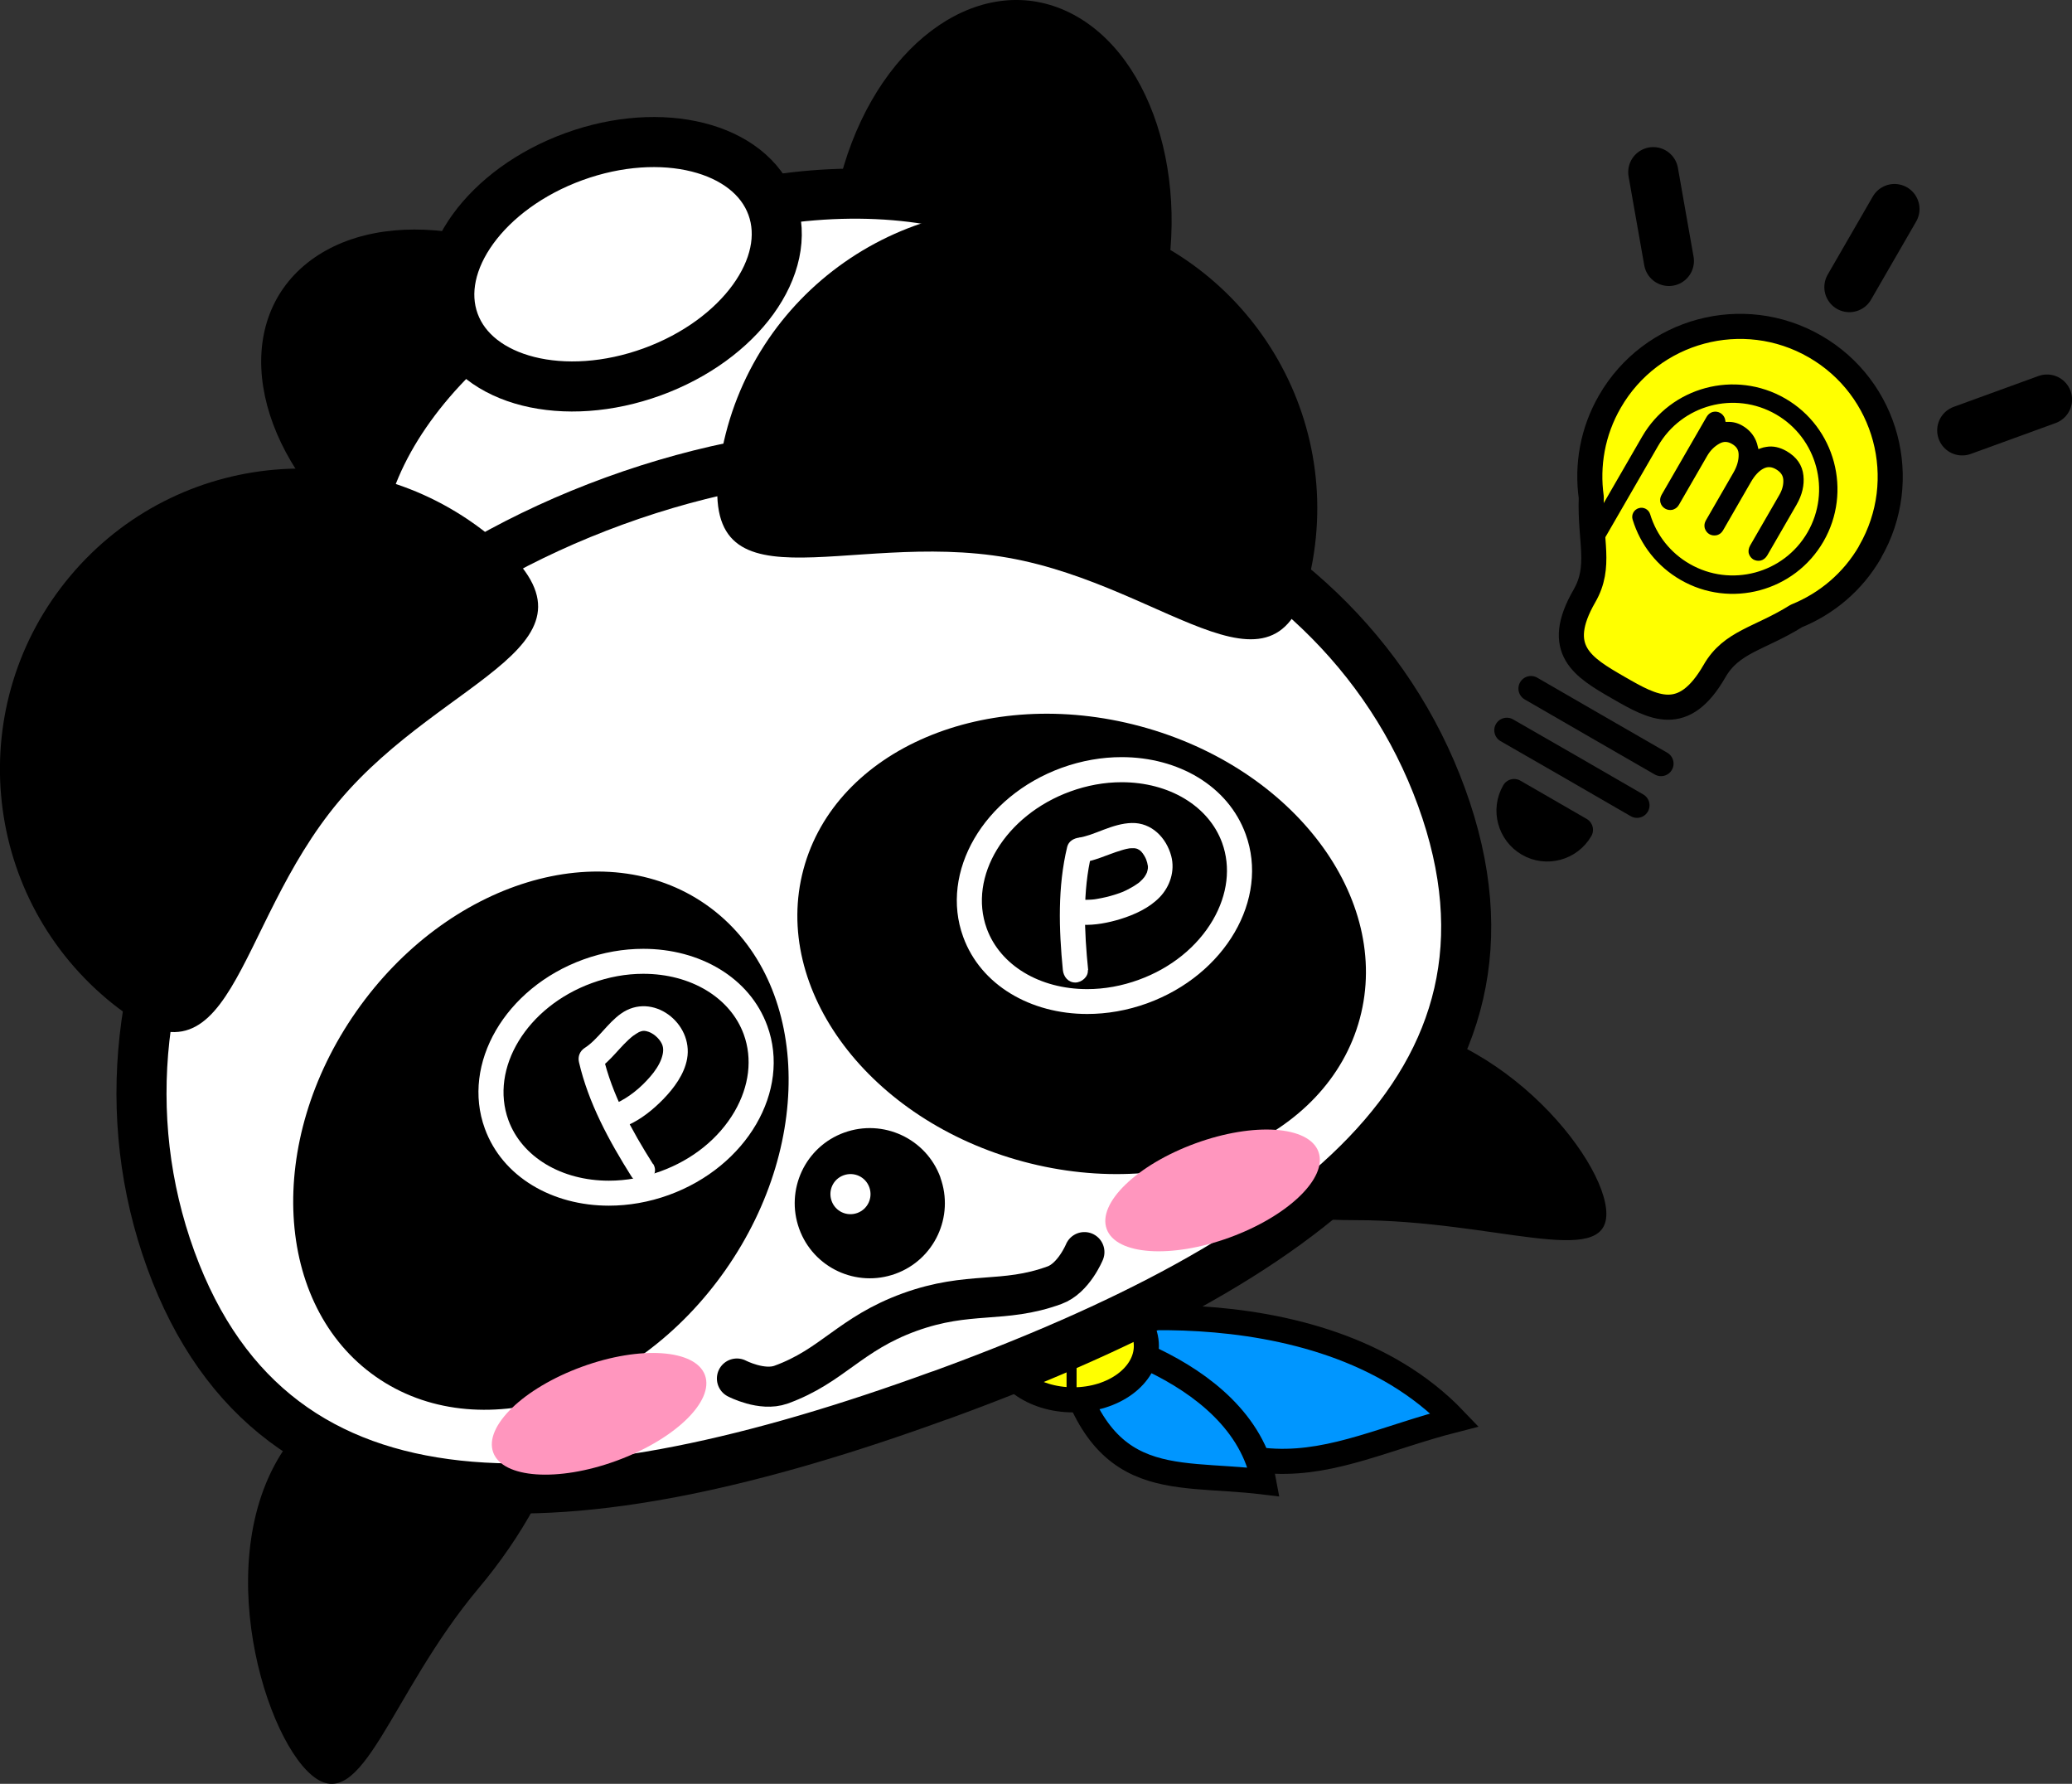
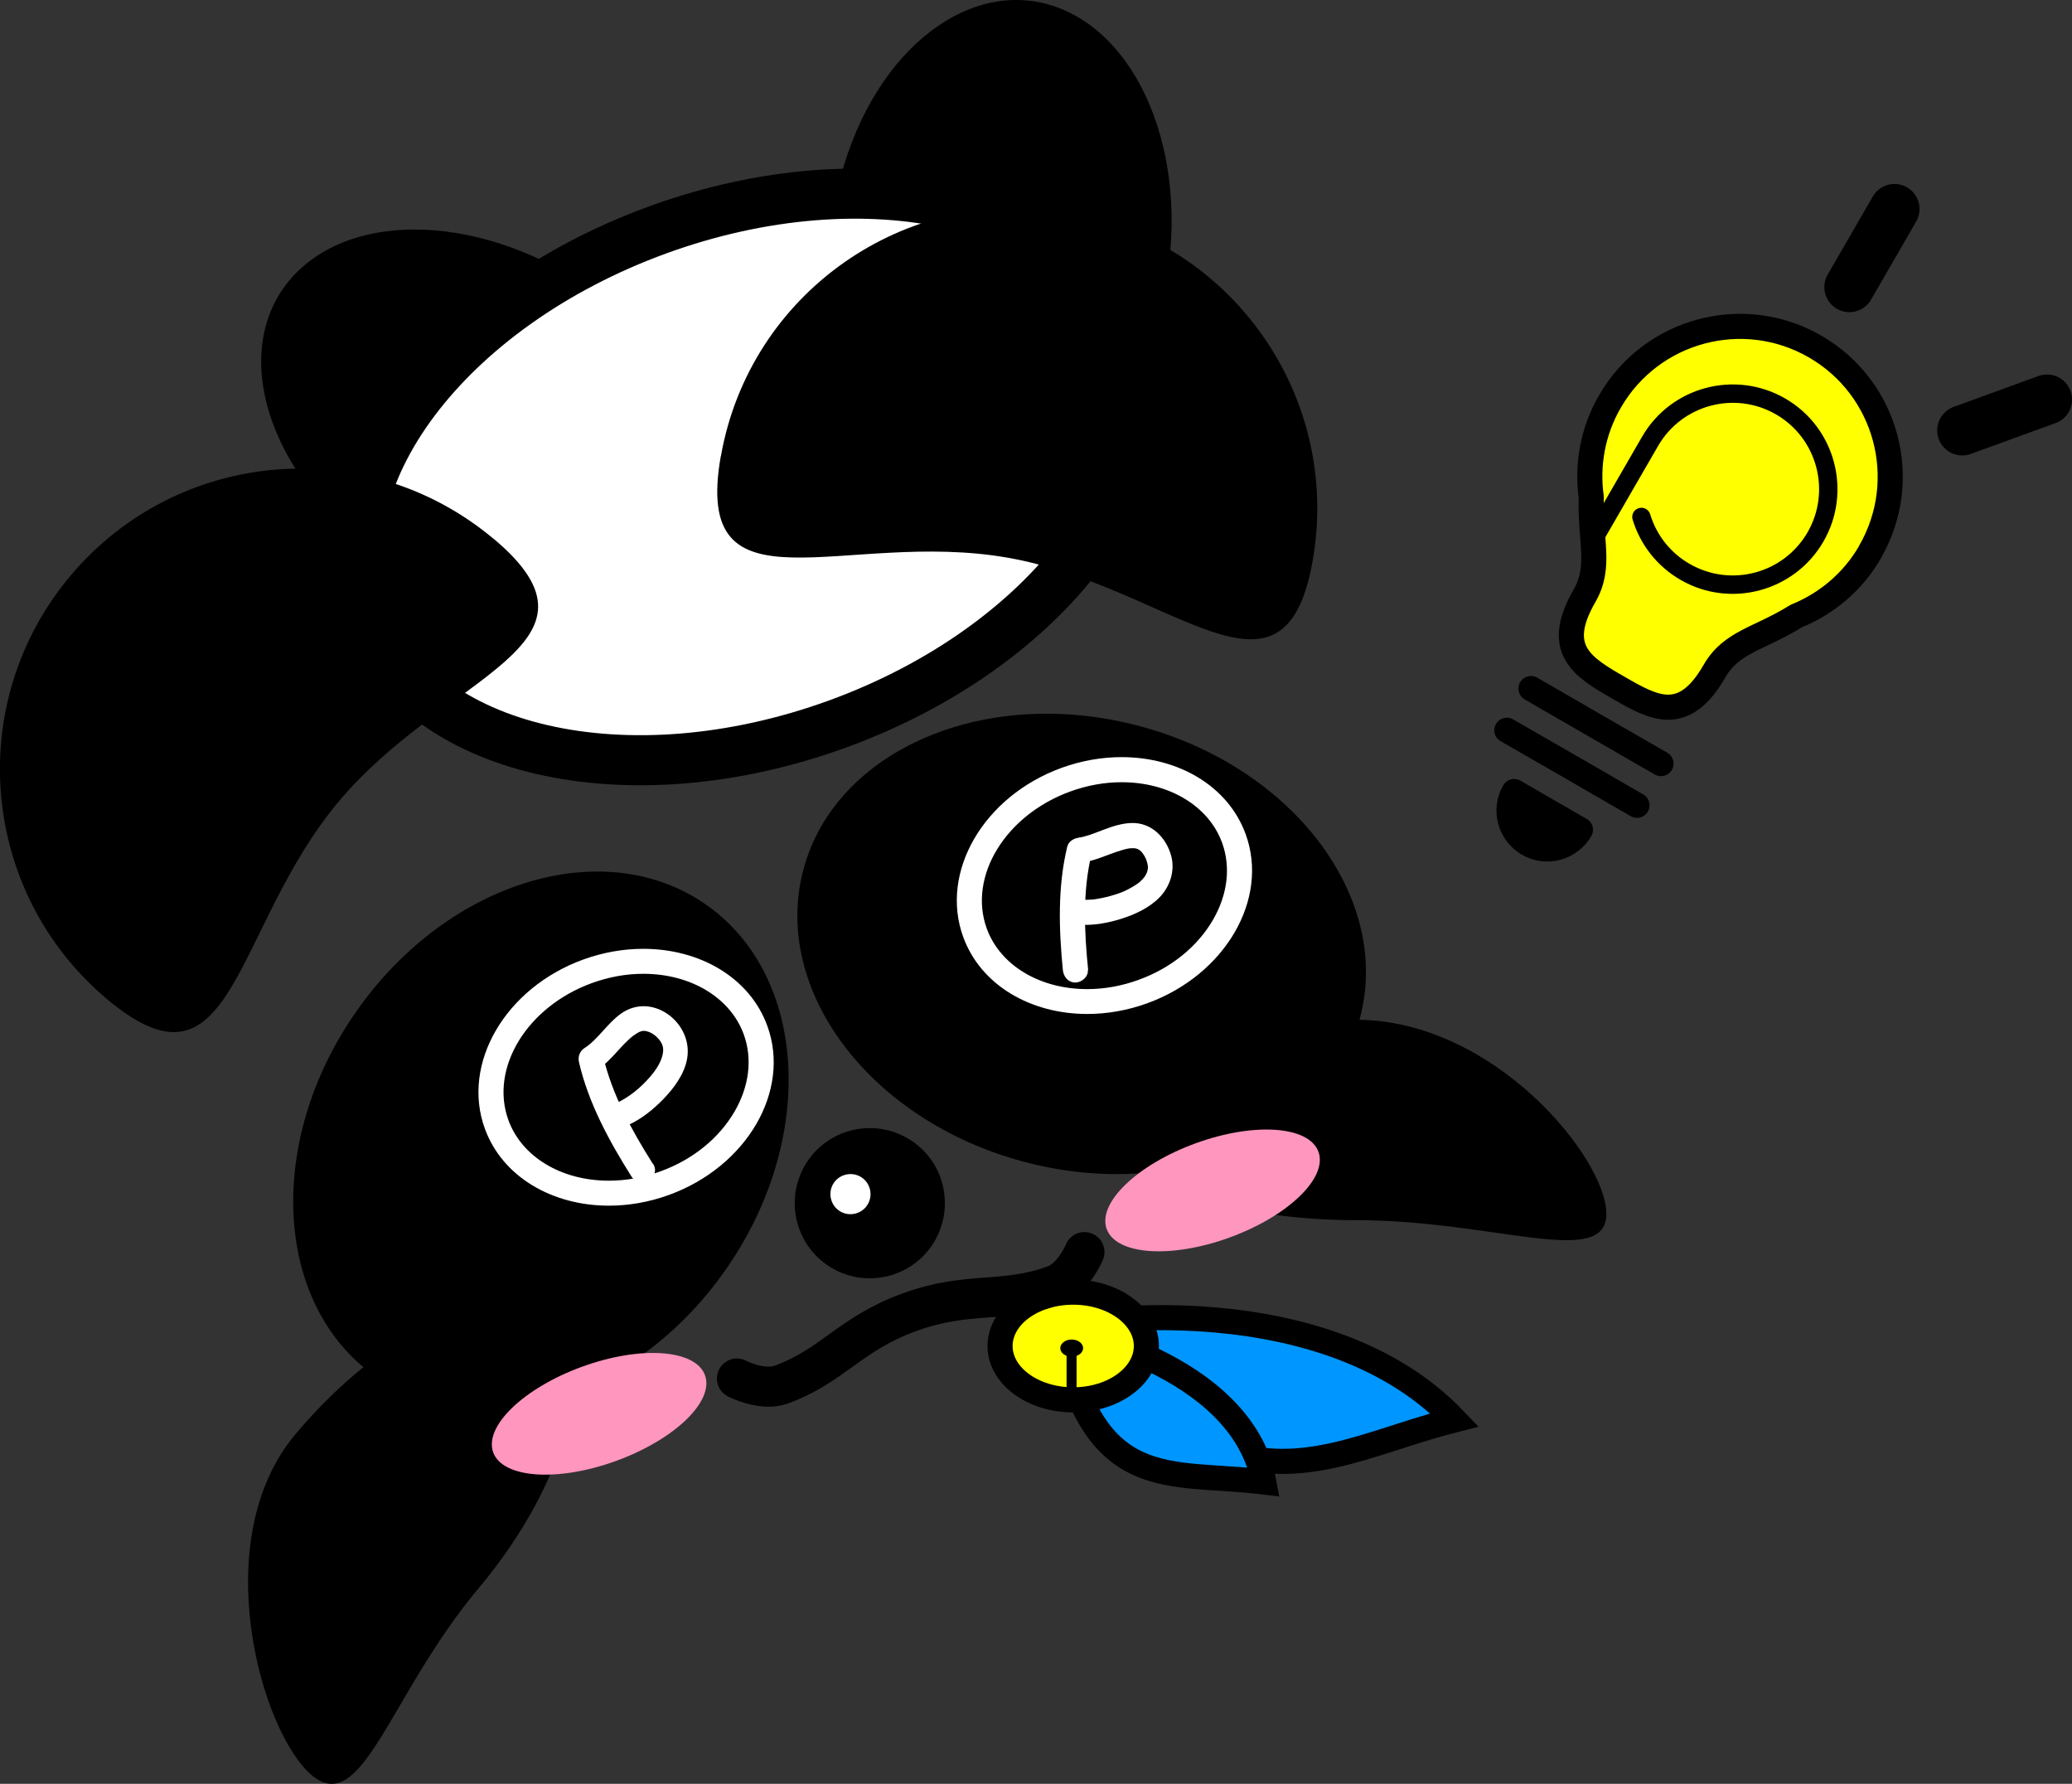
<svg xmlns="http://www.w3.org/2000/svg" id="_レイヤー_2" viewBox="0 0 175.9 151.4">
  <rect x="0" y="0" width="175.9" height="151.4" fill="#333333" stroke="none" />
  <defs>
    <style>.cls-1,.cls-2,.cls-3,.cls-4,.cls-5,.cls-6,.cls-7,.cls-8,.cls-9{stroke:#000;}.cls-1,.cls-2,.cls-4,.cls-5,.cls-6,.cls-7{stroke-linecap:round;stroke-linejoin:round;}.cls-1,.cls-5{stroke-width:4.25px;}.cls-1,.cls-10{fill:#fff;}.cls-2,.cls-3{fill:#ff0;}.cls-2,.cls-4,.cls-7{stroke-width:2.13px;}.cls-3,.cls-8{stroke-width:2.13px;}.cls-3,.cls-8,.cls-9{stroke-miterlimit:10;}.cls-11,.cls-12,.cls-10{stroke-width:0px;}.cls-11,.cls-7{fill:#000;}.cls-4,.cls-5,.cls-6,.cls-9{fill:none;}.cls-12{fill:#ff96be;}.cls-6{stroke-width:3.4px;}.cls-8{fill:#0096ff;}.cls-9{stroke-width:.85px;}</style>
  </defs>
  <g id="_レイヤー_1-2">
    <path class="cls-8" d="M89.27,112.84c-.41-.41,22.53-4.57,34.22,7.67-11.48,2.94-17.76,8.97-34.22-7.67Z" />
    <path class="cls-8" d="M90,112.98c-.07-.35,15.44,2.66,17.29,12.8-8.13-.99-14.44,1.13-17.29-12.8Z" />
    <path class="cls-3" d="M97.32,114.24c0,2.52-2.78,4.57-6.21,4.57s-6.21-2.04-6.21-4.57,2.78-4.57,6.21-4.57,6.21,2.05,6.21,4.57Z" />
    <path class="cls-11" d="M91.95,114.42c0,.4-.44.73-.97.73s-.97-.33-.97-.73.44-.73.97-.73.97.33.97.73Z" />
    <line class="cls-9" x1="90.97" y1="114.42" x2="90.97" y2="118" />
    <path class="cls-11" d="M79.03,40.21c7.34,3.63,15.93-2.18,19.18-12.98,3.26-10.81-.05-22.51-7.39-26.15-7.34-3.63-15.92,2.18-19.18,12.98-3.26,10.8.05,22.51,7.38,26.14Z" />
    <path class="cls-11" d="M56.55,49.56c6.39-5.12,4.76-15.35-3.66-22.87-8.42-7.52-20.42-9.47-26.82-4.36-6.39,5.12-4.75,15.35,3.66,22.87,8.41,7.52,20.43,9.47,26.82,4.36Z" />
    <path class="cls-1" d="M95.78,28.72c4.22,11.58-6.83,26.23-24.68,32.73-17.84,6.49-35.72,2.37-39.94-9.21-4.21-11.58,6.83-26.23,24.68-32.73,17.84-6.49,35.73-2.37,39.94,9.21Z" />
-     <ellipse class="cls-1" cx="52.04" cy="22.43" rx="14.36" ry="9.72" transform="translate(-4.53 19.15) rotate(-20)" />
    <path class="cls-11" d="M46.52,111.99c4.3,3.6,1.66,13.82-5.89,22.81-7.55,8.99-9.86,19.48-14.16,15.87-4.3-3.6-8.95-19.93-1.4-28.93,7.55-8.99,17.15-13.36,21.44-9.76Z" />
    <path class="cls-11" d="M93.85,95.06c0,4.7,9.52,8.5,21.26,8.5,11.74,0,21.26,4.16,21.26-.54,0-4.7-9.52-16.47-21.26-16.47-11.74,0-21.26,3.81-21.26,8.5Z" />
-     <path class="cls-1" d="M79.78,118.43c-30.96,11.27-56.37,12.96-65.28-11.51-8.91-24.47,6.68-53.13,37.65-64.4,30.96-11.27,61.33.66,70.23,25.14,8.91,24.47-11.64,39.51-42.6,50.78Z" />
    <path class="cls-11" d="M79.83,99.94c1.2,3.31-.5,6.97-3.81,8.17s-6.97-.5-8.17-3.81c-1.2-3.31.5-6.97,3.81-8.17,3.31-1.2,6.97.5,8.18,3.81Z" />
    <path class="cls-10" d="M73.8,100.77c.32.88-.13,1.86-1.02,2.18s-1.86-.13-2.18-1.02.13-1.86,1.02-2.18,1.86.13,2.18,1.02Z" />
    <path class="cls-6" d="M92.06,106.27s-.91,2.22-2.54,2.81c-4.38,1.6-7.23.45-12.31,2.29-5.08,1.85-6.52,4.56-10.9,6.15-1.63.59-3.75-.52-3.75-.52" />
    <ellipse class="cls-11" cx="45.92" cy="96.81" rx="24.45" ry="19.13" transform="translate(-59.72 78.9) rotate(-55)" />
    <path class="cls-10" d="M54.61,82.65h0c4.04,0,7.39,2.02,8.53,5.14.75,2.07.47,4.39-.78,6.55-1.33,2.28-3.56,4.09-6.3,5.08-1.43.52-2.9.79-4.37.79-4.04,0-7.39-2.02-8.53-5.14-1.6-4.41,1.57-9.62,7.08-11.63,1.43-.52,2.9-.79,4.37-.79M54.61,80.53c-1.66,0-3.39.29-5.1.91-6.62,2.41-10.36,8.84-8.35,14.35,1.49,4.1,5.73,6.54,10.53,6.54,1.66,0,3.39-.29,5.1-.91,6.62-2.41,10.36-8.84,8.35-14.35-1.49-4.1-5.73-6.54-10.53-6.54h0Z" />
    <path class="cls-10" d="M55.43,98.79c-1.8-2.85-3.47-5.88-4.24-9.19l-.49,1.2c1.2-.77,1.94-2.01,3.04-2.88.1-.08.46-.3.5-.32.28-.12.41-.13.64-.08.54.12,1.08.59,1.31,1.08.17.37.13.77-.04,1.26-.18.51-.56,1.08-.95,1.52-.81.94-1.81,1.77-2.95,2.28-.52.23-.65,1-.38,1.45.32.54.93.62,1.45.38,1.12-.5,2.13-1.32,2.98-2.19.91-.94,1.79-2.11,2.03-3.43.55-3.04-2.95-5.73-5.61-3.84-1.15.81-1.97,2.2-3.08,2.91-.41.26-.6.73-.49,1.2.8,3.47,2.56,6.7,4.45,9.7.73,1.15,2.57.09,1.84-1.07h0Z" />
    <ellipse class="cls-11" cx="91.82" cy="80.11" rx="19.13" ry="24.45" transform="translate(-9.32 148.07) rotate(-75)" />
    <path class="cls-10" d="M95.22,66.39c4.04,0,7.39,2.02,8.53,5.14.75,2.07.47,4.39-.78,6.55-1.33,2.28-3.57,4.09-6.3,5.08-1.43.52-2.9.79-4.37.79-4.04,0-7.39-2.02-8.53-5.14-1.6-4.41,1.57-9.62,7.08-11.63,1.43-.52,2.9-.79,4.37-.79M95.22,64.26c-1.66,0-3.39.29-5.1.91-6.62,2.41-10.36,8.84-8.35,14.35,1.49,4.1,5.73,6.54,10.53,6.54,1.66,0,3.39-.29,5.1-.91,6.62-2.41,10.36-8.84,8.35-14.35-1.49-4.1-5.73-6.54-10.53-6.54h0Z" />
    <path class="cls-10" d="M92.38,82.35c-.33-3.26-.49-6.68.29-9.89l-1.03.78c1.25-.13,2.33-.7,3.52-1.06.15-.05.31-.09.47-.13.04,0,.31-.06.18-.04.15-.02.3-.02.45-.02,0,0,.18.02.07,0s.18.04.17.04c0,0,.16.06.07.02-.1-.04.1.06.12.07.04.03.09.05.2.16.17.18.35.5.41.66,0,0,.07.2.09.28.02.06.06.35.06.25s0,.17,0,.23c0,.02,0,.17,0,.04.01-.15-.02.09-.03.12-.01.05-.09.31-.05.2.04-.11-.07.15-.1.19-.03.05-.17.27-.11.19.05-.07-.14.15-.18.2-.08.08-.16.15-.24.23-.05.04-.1.08-.15.12.02-.01.12-.09.02-.02-.2.15-.42.28-.64.4-.52.29-.73.37-1.29.55-.52.17-1.05.29-1.59.38-.06.01-.13.02-.19.03.1-.01.12-.01,0,0-.13.01-.26.03-.39.03-.22.01-.43.02-.65,0-1.37-.06-1.36,2.06,0,2.13,1.09.05,2.23-.17,3.27-.49,1.19-.37,2.42-.93,3.3-1.83s1.34-2.23,1-3.52c-.42-1.56-1.67-2.84-3.35-2.8-.83.02-1.62.28-2.39.57-.37.14-.74.29-1.12.42-.19.06-.38.12-.57.17-.07.02-.15.04-.22.05-.04,0-.35.05-.15.03-.46.05-.91.3-1.03.78-.82,3.4-.71,7-.37,10.46.06.57.45,1.06,1.06,1.06.53,0,1.12-.49,1.06-1.06h0Z" />
    <path class="cls-12" d="M59.85,116.72c.8,2.21-2.57,5.46-7.54,7.27-4.96,1.81-9.64,1.48-10.44-.72s2.57-5.46,7.54-7.27c4.96-1.81,9.64-1.48,10.44.72Z" />
    <path class="cls-12" d="M93.95,104.31c.8,2.21,5.48,2.53,10.44.72,4.96-1.81,8.34-5.06,7.54-7.27-.8-2.21-5.48-2.53-10.44-.72-4.96,1.81-8.34,5.06-7.54,7.27Z" />
    <path class="cls-11" d="M41.91,45.73c10.79,9.06-4.08,11.48-13.14,22.28-9.06,10.79-8.86,25.87-19.66,16.81s-12.2-25.15-3.14-35.94c9.06-10.79,25.15-12.2,35.94-3.14Z" />
    <path class="cls-11" d="M61.19,38.72c-2.45,13.88,10.51,6.17,24.39,8.62,13.88,2.45,23.42,14.12,25.86.24s-6.82-27.11-20.69-29.55-27.11,6.82-29.55,20.69Z" />
-     <line class="cls-5" x1="140.35" y1="14.61" x2="141.68" y2="22.15" />
    <path class="cls-2" d="M158.76,46.83c3.52-6.1,1.43-13.9-4.67-17.42-6.1-3.52-13.9-1.43-17.42,4.67-1.48,2.56-1.96,5.42-1.58,8.14-.13,3.7.87,5.84-.58,8.36-2.64,4.57-.13,6.05,2.87,7.78,3,1.73,5.54,3.17,8.17-1.4,1.45-2.52,3.81-2.72,6.95-4.68,2.54-1.03,4.78-2.87,6.26-5.43Z" />
    <polyline class="cls-4" points="129.97 58.44 135.49 61.63 141.01 64.81" />
    <polyline class="cls-4" points="127.92 61.98 133.45 65.16 138.97 68.35" />
    <path class="cls-7" d="M128.54,67.18c-.9,1.55-.36,3.54,1.19,4.44,1.55.9,3.54.36,4.44-1.19l-5.63-3.25Z" />
    <line class="cls-5" x1="160.83" y1="17.74" x2="157" y2="24.37" />
    <line class="cls-5" x1="173.78" y1="33.91" x2="166.58" y2="36.53" />
    <path class="cls-11" d="M135.2,45.91c-.37-.22-.5-.69-.29-1.07l4.49-7.77c2.45-4.25,7.9-5.7,12.15-3.25,4.25,2.45,5.7,7.9,3.25,12.14s-7.9,5.71-12.14,3.25c-1.96-1.13-3.4-2.95-4.06-5.11-.13-.41.11-.85.52-.97.41-.13.85.11.97.52.54,1.78,1.73,3.28,3.35,4.21,3.5,2.02,7.99.82,10.01-2.68s.82-7.99-2.68-10.01c-3.5-2.02-7.99-.82-10.01,2.68l-4.49,7.77c-.22.37-.69.5-1.07.29Z" />
-     <path class="cls-11" d="M148.87,47.5c-.18-.11-.32-.27-.39-.47-.08-.23-.04-.48.09-.72l2.49-4.31c.25-.44.36-.87.33-1.3-.03-.36-.22-.63-.6-.86s-.72-.25-1.06-.08c-.39.19-.77.59-1.11,1.19l-2.33,4.04c-.17.3-.41.41-.57.44-.22.04-.42.01-.6-.09s-.32-.28-.39-.49c-.04-.13-.08-.39.1-.7l2.33-4.04c.3-.52.45-1.03.44-1.52,0-.41-.18-.69-.56-.91s-.71-.23-1.07-.03c-.43.24-.78.59-1.04,1.04l-2.39,4.14c-.17.3-.41.4-.57.44-.22.04-.42.01-.61-.1s-.33-.28-.39-.49c-.04-.13-.08-.39.1-.7l3.8-6.58c.18-.31.42-.41.55-.44.22-.05.43-.02.62.09s.32.27.39.47c.01.04.02.08.03.13l.03.16h.16c.46-.02.88.09,1.27.32.54.31.92.74,1.15,1.27.07.16.12.34.16.52l.05.2.19-.07c.16-.06.32-.1.48-.12.57-.1,1.14.03,1.72.36.86.5,1.34,1.19,1.43,2.07.09.82-.11,1.65-.58,2.47l-2.49,4.31c-.14.23-.34.39-.57.44-.21.04-.42.01-.6-.09Z" />
  </g>
</svg>